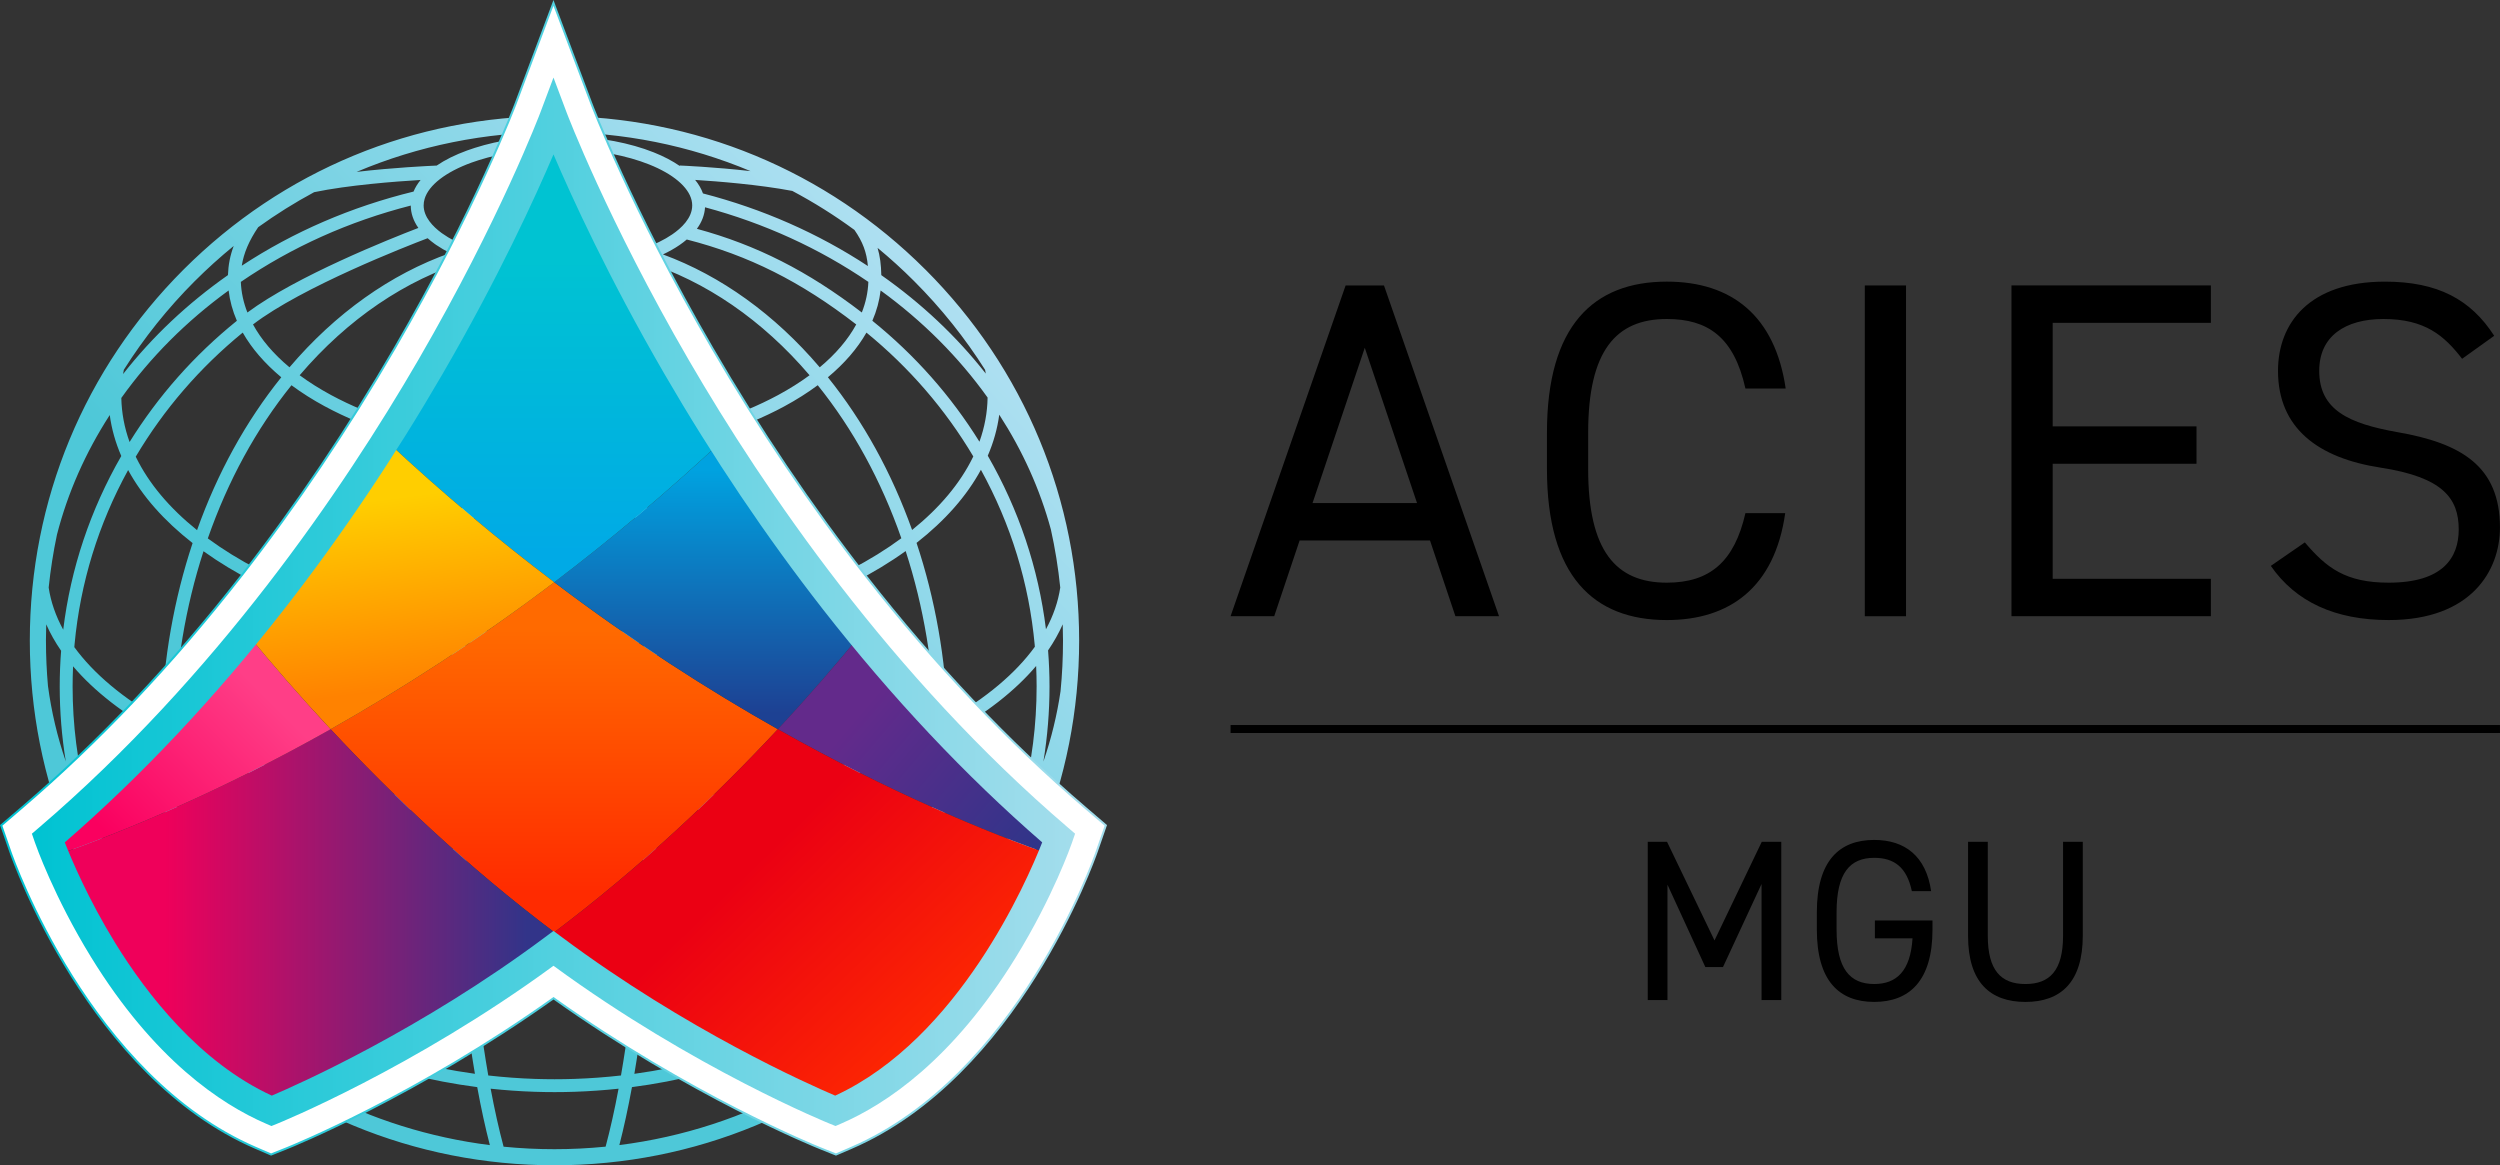
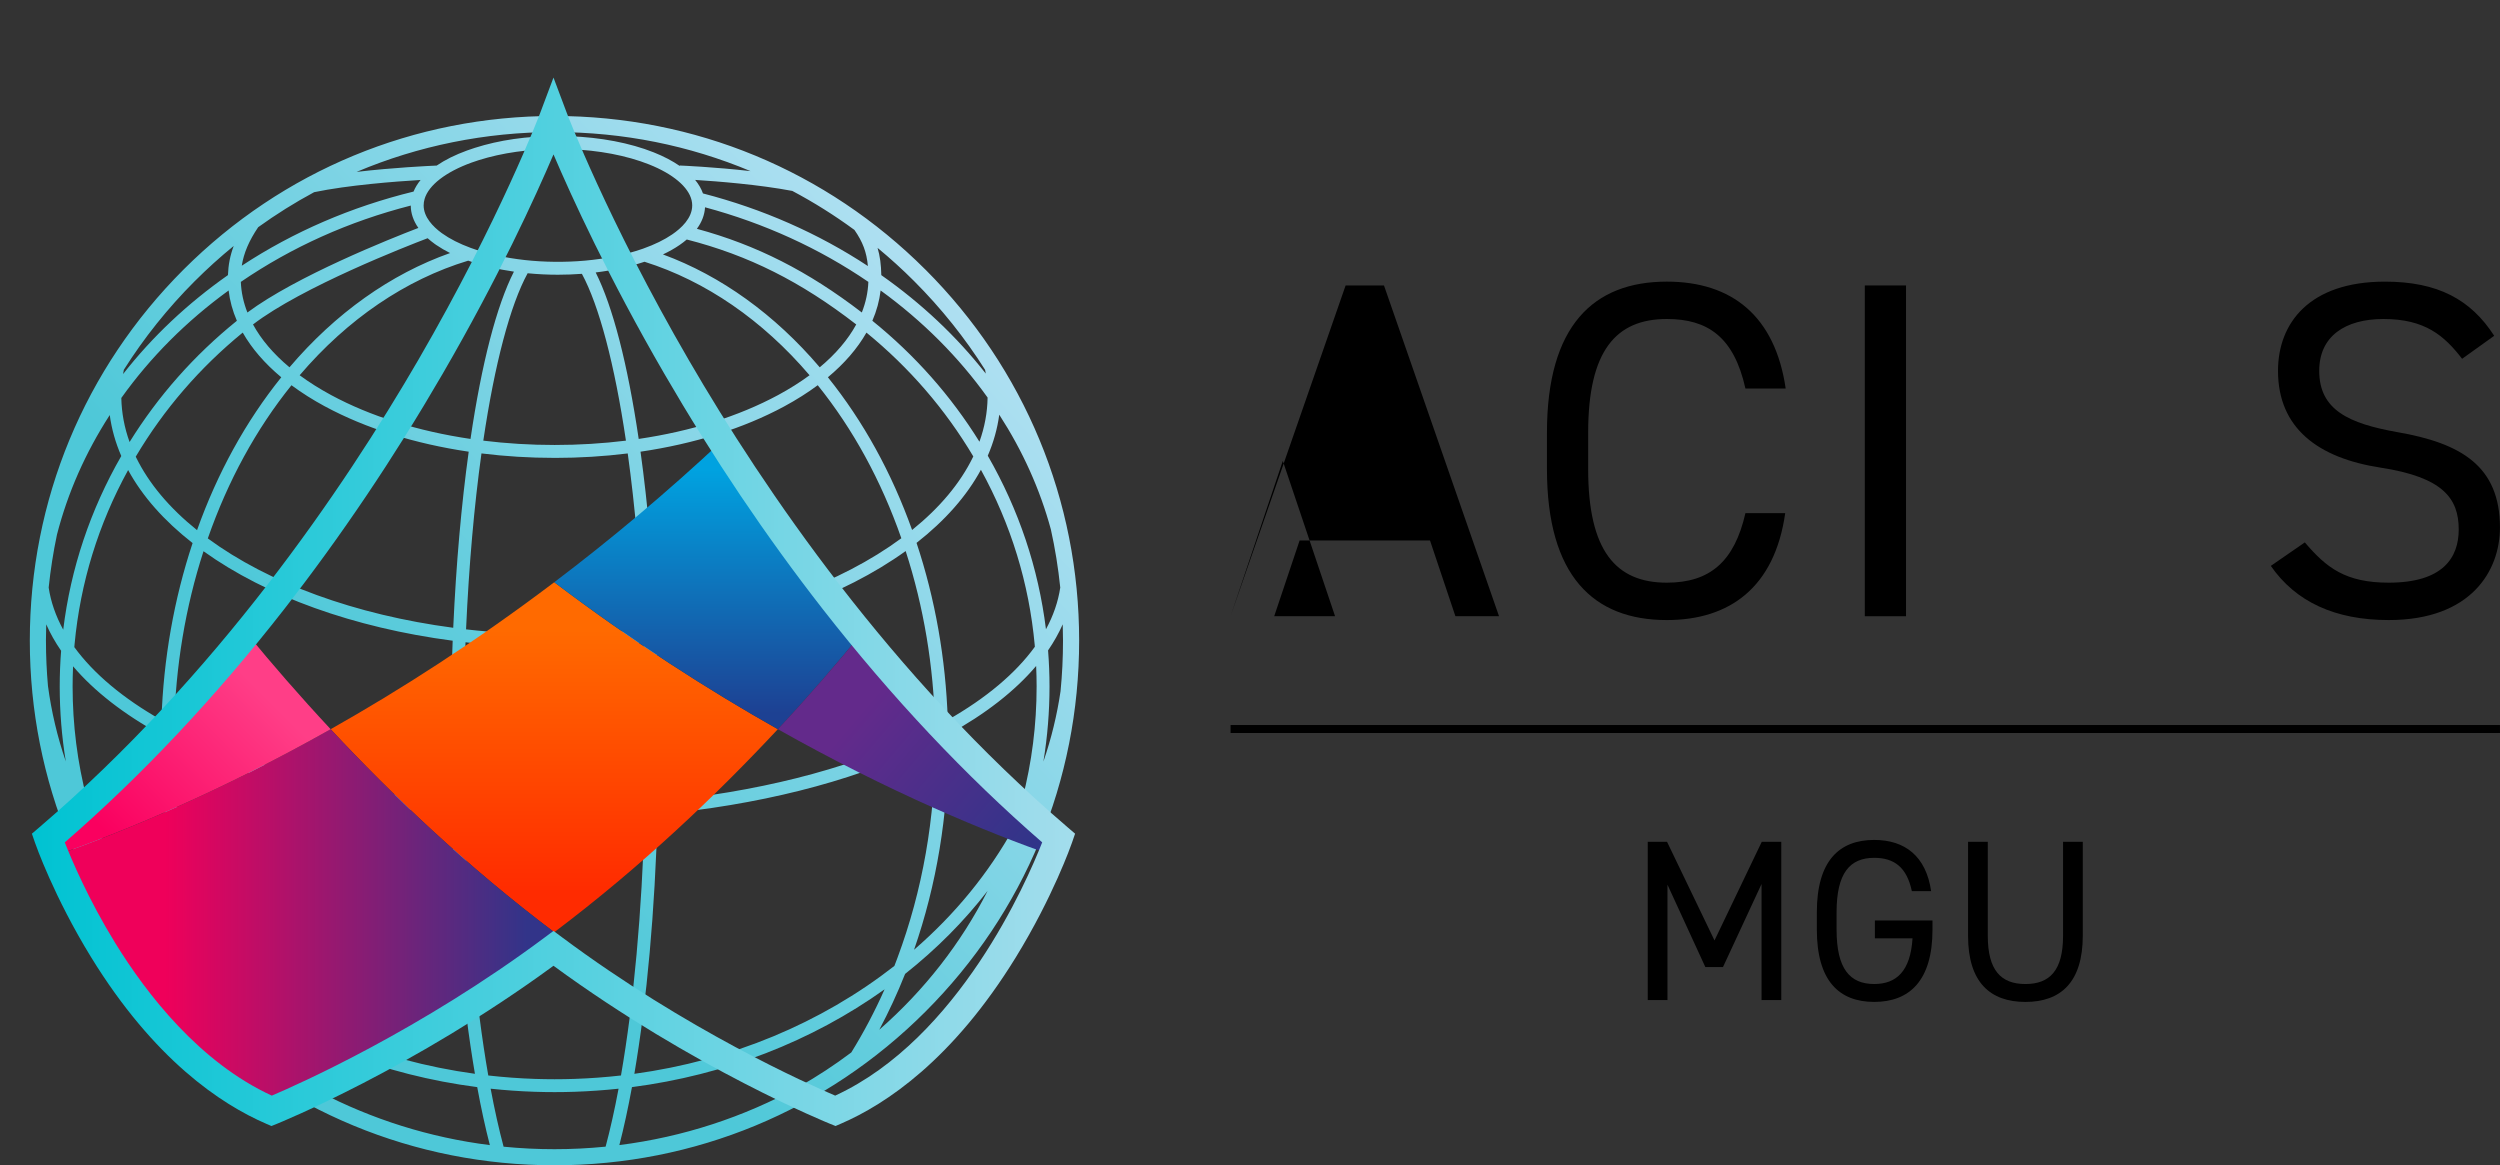
<svg xmlns="http://www.w3.org/2000/svg" xmlns:xlink="http://www.w3.org/1999/xlink" id="Layer_2" data-name="Layer 2" viewBox="0 0 1220.29 568.8">
  <rect x="0" y="0" width="1220.29" height="568.8" fill="#333333" stroke="none" />
  <defs>
    <style>
      .cls-1 {
        fill: #fff;
        stroke: url(#linear-gradient-2);
        stroke-miterlimit: 10;
      }

      .cls-2 {
        fill: url(#linear-gradient-8);
      }

      .cls-3 {
        fill: url(#linear-gradient-7);
      }

      .cls-4 {
        fill: url(#linear-gradient-5);
      }

      .cls-5 {
        fill: url(#linear-gradient-6);
      }

      .cls-6 {
        fill: url(#linear-gradient-9);
      }

      .cls-7 {
        fill: url(#linear-gradient-4);
      }

      .cls-8 {
        fill: url(#linear-gradient-3);
      }

      .cls-9 {
        fill: url(#linear-gradient);
      }

      .cls-10 {
        fill: url(#linear-gradient-10);
      }

      .cls-11 {
        fill: url(#linear-gradient-11);
      }
    </style>
    <linearGradient id="linear-gradient" x1="200.35" y1="376.68" x2="497.18" y2="106.52" gradientUnits="userSpaceOnUse">
      <stop offset="0" stop-color="#4ec8d8" />
      <stop offset="1" stop-color="#bce3f5" />
    </linearGradient>
    <linearGradient id="linear-gradient-2" x1="0" y1="282.04" x2="540.34" y2="282.04" gradientUnits="userSpaceOnUse">
      <stop offset="0" stop-color="#00c3d2" />
      <stop offset="1" stop-color="#a3ddec" />
    </linearGradient>
    <linearGradient id="linear-gradient-3" x1="270.53" y1="307.43" x2="270.53" y2="435.48" gradientUnits="userSpaceOnUse">
      <stop offset="0" stop-color="#ff6a00" />
      <stop offset="1" stop-color="#ff2b00" />
    </linearGradient>
    <linearGradient id="linear-gradient-4" x1="345.6" y1="229.23" x2="345.6" y2="347.91" gradientUnits="userSpaceOnUse">
      <stop offset="0" stop-color="#00a2e0" />
      <stop offset="1" stop-color="#1d4193" />
    </linearGradient>
    <linearGradient id="linear-gradient-5" x1="419.12" y1="348.56" x2="512.44" y2="427.65" gradientUnits="userSpaceOnUse">
      <stop offset="0" stop-color="#632a8b" />
      <stop offset="1" stop-color="#293689" />
    </linearGradient>
    <linearGradient id="linear-gradient-6" x1="80.74" y1="448.95" x2="257.27" y2="448.95" gradientUnits="userSpaceOnUse">
      <stop offset="0" stop-color="#ef005a" />
      <stop offset="1" stop-color="#323489" />
    </linearGradient>
    <linearGradient id="linear-gradient-7" x1="270.9" y1="126.35" x2="270.9" y2="270.33" gradientUnits="userSpaceOnUse">
      <stop offset="0" stop-color="#00c3d2" />
      <stop offset="1" stop-color="#00aae6" />
    </linearGradient>
    <linearGradient id="linear-gradient-8" x1="373.42" y1="416.62" x2="466.73" y2="513.49" gradientUnits="userSpaceOnUse">
      <stop offset="0" stop-color="#eb0013" />
      <stop offset="1" stop-color="#ff2b00" />
    </linearGradient>
    <linearGradient id="linear-gradient-9" x1="132.02" y1="341.9" x2="59.15" y2="413.89" gradientUnits="userSpaceOnUse">
      <stop offset="0" stop-color="#ff3e87" />
      <stop offset="1" stop-color="#fa005f" />
    </linearGradient>
    <linearGradient id="linear-gradient-10" x1="188.78" y1="243.48" x2="200.77" y2="335.46" gradientUnits="userSpaceOnUse">
      <stop offset="0" stop-color="#ffce00" />
      <stop offset="1" stop-color="#ff8200" />
    </linearGradient>
    <linearGradient id="linear-gradient-11" x1="15.57" y1="293.75" x2="524.77" y2="293.75" xlink:href="#linear-gradient-2" />
  </defs>
  <g id="Layer_1-2" data-name="Layer 1">
    <g>
      <g>
-         <path d="M600.66,300.79l56.16-161.46h18.72l56.16,161.46h-21.29l-12.4-36.97h-63.65l-12.4,36.97h-21.29ZM640.67,245.56h51.01l-25.51-75.81-25.5,75.81Z" />
+         <path d="M600.66,300.79l56.16-161.46h18.72l56.16,161.46h-21.29l-12.4-36.97h-63.65l-12.4,36.97h-21.29Zh51.01l-25.51-75.81-25.5,75.81Z" />
        <path d="M851.97,189.64c-5.62-25.27-18.49-33.93-38.38-33.93-24.8,0-38.38,15.44-38.38,55.46v17.78c0,40.01,13.57,55.46,38.38,55.46,21.06,0,32.99-10.3,38.38-33.93h19.42c-5.15,36.27-27.14,52.18-57.8,52.18-35.8,0-58.5-21.53-58.5-73.71v-17.78c0-52.18,22.7-73.71,58.5-73.71,31.82,0,52.88,16.85,58.03,52.18h-19.66Z" />
        <path d="M930.36,300.79h-20.12v-161.46h20.12v161.46Z" />
-         <path d="M1079.17,139.33v18.25h-77.22v50.54h70.2v18.25h-70.2v56.16h77.22v18.25h-97.34v-161.46h97.34Z" />
        <path d="M1201.79,175.13c-8.66-11.23-18.02-19.42-38.38-19.42-18.72,0-31.36,8.42-31.36,25.27,0,19.19,14.51,25.74,38.14,29.95,31.12,5.38,50.08,16.61,50.08,46.57,0,21.06-14.04,45.16-54.29,45.16-26.21,0-45.39-8.89-57.56-26.44l16.61-11.47c10.53,12.4,19.89,19.66,40.95,19.66,26.44,0,34.16-12.17,34.16-25.97,0-15.21-7.72-25.5-38.14-30.18s-50.07-19.19-50.07-47.27c0-23.17,15.21-43.52,52.18-43.52,25.74,0,41.89,8.66,53.35,26.44l-15.68,11.23Z" />
      </g>
      <rect x="600.66" y="353.9" width="619.62" height="3.89" />
      <g>
        <path d="M836.88,459.04l23.07-48.16h9.52v77.28h-9.63v-56.67l-18.82,40.54h-8.62l-18.48-40.21v56.34h-9.63v-77.28h9.41l23.18,48.16Z" />
        <path d="M943.28,449.29v4.48c0,24.98-11.31,35.28-28.45,35.28s-28-10.3-28-35.28v-8.51c0-24.98,10.86-35.28,28-35.28,15.01,0,25.31,7.95,27.78,24.98h-9.41c-2.46-11.54-8.51-16.24-18.37-16.24-11.87,0-18.37,7.39-18.37,26.54v8.51c0,19.15,6.5,26.54,18.37,26.54,10.86,0,17.7-6.27,18.7-22.29h-18.37v-8.74h28.11Z" />
        <path d="M1016.64,410.88v45.81c0,22.85-10.86,32.37-28,32.37s-28-9.52-28-32.26v-45.92h9.63v45.92c0,16.91,6.5,23.52,18.37,23.52s18.37-6.61,18.37-23.52v-45.92h9.63Z" />
      </g>
    </g>
    <g>
      <path class="cls-9" d="M451.73,131.62c-48.37-48.37-112.68-75.01-181.09-75.01s-132.72,26.64-181.09,75.01C41.19,179.99,14.55,244.3,14.55,312.7s26.64,132.72,75.01,181.09c48.37,48.37,112.68,75.01,181.09,75.01s132.72-26.64,181.09-75.01c48.37-48.37,75.01-112.68,75.01-181.09s-26.64-132.72-75.01-181.09ZM111.59,141.79c.59,5.03,1.95,9.97,4.03,14.79-20.86,16.84-38.44,36.72-52.37,59.18-2.55-7.06-3.89-14.27-4.03-21.51,14.18-19.88,31.77-37.5,52.36-52.46ZM153.36,93.8c16.64-3.46,39.56-5.21,51.94-5.96-1.48,1.82-2.64,3.72-3.44,5.67-30.38,7.43-58.55,19.59-83.85,36.19.99-6.24,3.55-12.2,8.01-18.8,8.77-6.31,17.89-12.03,27.33-17.1ZM417.04,112.2c4.07,5.84,5.97,10.86,6.6,17.66-24.33-16-51.38-27.9-80.51-35.44-.8-2.28-2.09-4.48-3.81-6.6,10.86.68,31.05,2.27,47.42,5.37,10.5,5.57,20.62,11.92,30.29,19.02ZM482.06,194.06c-.11,7.26-1.44,14.48-3.98,21.55-13.91-22.4-31.46-42.23-52.27-59.04,2.09-4.82,3.44-9.76,4.03-14.79,20.54,14.92,38.08,32.49,52.22,52.27ZM505.99,335.12c0,18.59-2.34,37.05-6.95,54.87-.88,3.42-1.86,6.86-2.91,10.22l-.14.47h0c-.33,1.06-.68,2.12-1.03,3.18-12.33,22.28-28.7,42.33-48.8,59.74,11.06-31.83,16.67-65.81,16.67-101.13,0-1.26,0-2.57-.03-3.93,18.22-10,32.65-21.29,42.96-33.47.15,3.36.23,6.72.23,10.05ZM415.46,513.77c-8.1,6.1-16.58,11.65-25.38,16.64-27.08,14.91-56.75,24.59-87.76,28.52,2.2-8.52,4.26-18,6.15-28.29,45.39-5.9,87.73-22.32,123.31-47.73-4.79,10.79-10.24,21.11-16.25,30.81-.03.02-.05.04-.08.06ZM155.71,532.84c-10.36-5.6-20.31-11.97-29.76-19.07-.03-.02-.05-.04-.08-.06-6.01-9.71-11.45-20.02-16.24-30.8,35.58,25.42,77.92,41.84,123.31,47.73,1.89,10.3,3.95,19.79,6.16,28.31-29.35-3.7-57.5-12.55-83.39-26.11ZM27.81,260.95c5.26-20.42,13.87-39.95,25.76-58.36.91,6.76,2.79,13.45,5.63,20-15.15,26.38-24.68,54.85-28.34,84.77-3.66-6.69-6.05-13.56-7.1-20.56.9-8.72,2.26-17.35,4.05-25.85ZM344.13,101.18c28.95,7.79,55.74,20.02,79.73,36.41-.19,5.07-1.27,10.06-3.19,14.94-26.28-20.18-51.4-32.94-80.51-40.84,2.44-3.32,3.78-6.86,3.98-10.51ZM505.07,314.91v.15c.03.21.05.43.06.64-9.38,12.94-23.7,25.02-42.5,35.72-1.01-29.97-6.14-59.01-15.25-86.43,13.92-10.89,24.47-22.86,31.42-35.68,14.66,26.64,23.5,55.4,26.27,85.6ZM456.53,362.47c0,36.83-6.21,72.15-18.45,105.02l-.77,2.04c-.25.66-.5,1.31-.75,1.96h0c-35.89,28.03-79.67,46.18-126.92,52.66,6.12-35.94,10.03-79.54,11.34-126.59,48.61-4.52,93.1-15.6,128.59-32.28,2.39-1.12,4.7-2.27,6.98-3.43,0,.21,0,.42,0,.63ZM104.88,471.5h0c-.25-.66-.51-1.32-.75-1.97l-.77-2.04h0c-12.25-32.87-18.45-68.19-18.45-105.02,0-.19,0-.37,0-.56,2.23,1.14,4.5,2.26,6.84,3.36,35.52,16.7,80.07,27.78,128.73,32.29,1.31,47.05,5.21,90.64,11.34,126.58-47.25-6.48-91.03-24.63-126.92-52.64ZM99.33,269.06c30.59,21.95,73.48,37.37,121.63,43.68-.65,16.28-.98,32.98-.98,49.73,0,9.52.12,19.17.33,28.76-47.64-4.49-91.2-15.34-125.89-31.65-3.25-1.53-6.38-3.09-9.42-4.69.7-29.73,5.51-58.57,14.33-85.82ZM158.68,198.4c19.79,10.69,43.86,18.2,70.1,22.08-3.6,26-6.13,54.88-7.55,85.95-47.75-6.33-90.07-21.75-119.79-43.62,9.83-28.17,23.55-53.3,40.83-74.77,4.93,3.65,10.4,7.12,16.41,10.37ZM270.71,223.51c12.16,0,24.12-.74,35.7-2.18,3.59,25.94,6.12,54.8,7.52,85.86-28.29,3.25-58.19,3.26-86.44.01,1.4-31.07,3.93-59.92,7.52-85.88,11.58,1.44,23.53,2.18,35.7,2.18ZM399.16,188.04c17.25,21.45,30.96,46.55,40.8,74.69-29.69,21.9-72,37.33-119.76,43.69-1.42-31.07-3.95-59.94-7.55-85.94,26.24-3.87,50.31-11.39,70.1-22.08,6.01-3.25,11.49-6.72,16.41-10.37ZM456.43,354.81c-3.08,1.62-6.26,3.21-9.56,4.76-34.66,16.3-78.17,27.15-125.75,31.64.22-9.58.33-19.23.33-28.74,0-16.74-.33-33.46-.98-49.74,48.16-6.34,91.04-21.77,121.6-43.75,8.82,27.22,13.64,56.07,14.36,85.83ZM270.64,393.56c-14.94,0-29.65-.6-44.02-1.78-.23-9.77-.35-19.61-.35-29.31,0-16.48.33-32.93.96-48.96,14.2,1.61,28.78,2.44,43.41,2.44s29.3-.83,43.56-2.46c.63,16.04.96,32.49.96,48.98,0,9.7-.12,19.54-.35,29.3-14.41,1.18-29.18,1.79-44.17,1.79ZM238.33,524.95c-6.23-35.81-10.21-79.53-11.55-126.83,14.33,1.15,28.99,1.74,43.87,1.74s29.63-.59,44.01-1.75c-1.34,47.3-5.32,91.03-11.55,126.85-7.49.85-15.12,1.42-22.75,1.67-6.36.22-12.92.22-19.29,0-7.62-.25-15.25-.83-22.74-1.67ZM474.9,223.16c-6.19,12.7-16.17,24.64-29.69,35.53-10.01-28-23.82-53.04-41.1-74.54,8.12-6.76,14.43-14.09,18.82-21.8,20.94,17.12,38.45,37.39,52.1,60.35.02.03.03.06.05.09-.06.13-.12.25-.18.38ZM335.22,116.9c30.1,7.7,55.73,20.56,82.72,41.47-4.01,7.37-9.99,14.41-17.81,20.92-21.91-25.76-48.18-44.66-76.53-55.1,2.96-1.4,5.65-2.91,8.03-4.54,1.3-.89,2.5-1.81,3.6-2.75ZM314.61,127.77c29.85,9.41,57.63,28.51,80.55,55.4-4.62,3.4-9.75,6.64-15.4,9.69-19.16,10.34-42.5,17.63-68,21.39-5.41-36.67-12.62-64.55-20.99-81.26,8.56-1.05,16.7-2.83,23.83-5.22ZM284.03,133.65c8.42,15.55,15.99,44.25,21.5,81.44-11.28,1.39-22.94,2.11-34.81,2.11s-23.53-.72-34.81-2.11c5.54-37.44,13.17-66.23,21.64-81.71,4.81.47,9.77.72,14.79.72,3.91,0,7.83-.16,11.69-.44ZM229.67,214.25c-25.49-3.76-48.84-11.05-68-21.39-5.65-3.05-10.78-6.29-15.4-9.69,23.39-27.43,51.76-46.72,82.27-55.94,6.73,2.4,14.22,4.2,22.31,5.36-8.45,16.66-15.73,44.67-21.19,81.66ZM141.31,179.29c-7.82-6.52-13.8-13.55-17.81-20.92,23.93-18.33,75.42-38.36,85.24-42.09,1.05.94,2.18,1.86,3.42,2.75l.83.59h.02c2.01,1.38,4.25,2.68,6.68,3.9-29.06,10.3-55.97,29.42-78.38,55.77ZM200.5,100.34c.02,3.78,1.28,7.46,3.71,10.92-13.84,5.31-59.68,23.59-83.45,41.28-1.92-4.88-3.01-9.88-3.2-14.95,24.91-17.02,52.78-29.53,82.93-37.25ZM137.31,184.14c-17.3,21.52-31.12,46.59-41.13,74.63-13.53-10.87-23.53-22.8-29.74-35.49-.06-.12-.12-.25-.18-.37.02-.03.04-.06.05-.09,13.66-23.01,31.19-43.33,52.17-60.48,4.38,7.72,10.7,15.04,18.81,21.81ZM94.01,265.08c-9.1,27.45-14.22,56.49-15.22,86.42-18.79-10.67-33.1-22.71-42.51-35.62.02-.22.03-.43.05-.65l.08-.89c2.82-29.95,11.61-58.47,26.13-84.9,6.97,12.8,17.53,24.76,31.46,35.63ZM35.66,325.23c10.33,12.15,24.75,23.41,42.96,33.38-.02,1.21-.02,2.48-.02,3.86,0,35.32,5.61,69.29,16.67,101.13-20.1-17.42-36.47-37.46-48.8-59.74-.35-1.06-.7-2.11-1.03-3.18l-.14-.47c-1.05-3.36-2.03-6.8-2.91-10.22-4.61-17.82-6.95-36.28-6.95-54.87,0-3.3.08-6.6.22-9.89ZM99.65,475.39c3.73,9.4,7.95,18.51,12.6,27.24-22.07-19.33-39.92-42.25-52.89-67.78,11.46,14.81,24.92,28.38,40.29,40.55ZM239.49,531.41c7.05.75,14.21,1.27,21.36,1.5,3.25.11,6.57.17,9.86.17s6.61-.06,9.85-.17c7.15-.24,14.31-.75,21.37-1.5-1.94,10.36-4.06,19.84-6.32,28.29-8.24.82-16.58,1.24-24.97,1.24s-16.63-.41-24.83-1.22c-2.26-8.45-4.38-17.93-6.32-28.3ZM441.78,475.39c15.37-12.17,28.84-25.74,40.3-40.55-12.96,25.54-30.82,48.46-52.89,67.79,4.64-8.72,8.86-17.83,12.6-27.24ZM510.55,307.15c-3.7-29.9-13.24-58.34-28.4-84.71,2.83-6.56,4.7-13.26,5.6-20.03,11.45,17.69,19.87,36.42,25.19,55.98,2.07,9.32,3.6,18.81,4.59,28.41-1.04,6.93-3.39,13.73-6.98,20.35ZM337.58,97.75c.2.81.3,1.66.3,2.51,0,6.2-5.33,11.14-9.81,14.19-3.79,2.59-8.5,4.9-14.01,6.86l-.51.18c-8.17,2.85-17.86,4.83-28.03,5.74-9.74.86-19.94.75-29.35-.3-9.66-1.06-18.81-3.12-26.47-5.95-5.49-2.02-10.15-4.39-13.86-7.05l-.35-.25c-4.05-2.98-8.7-7.66-8.7-13.42,0-1.09.16-2.13.48-3.2,1.99-6.69,10.33-13.13,22.89-17.69,1.06-.39,2.21-.78,3.51-1.19,11.31-3.58,24.68-5.47,38.66-5.47,14.68,0,28.6,2.07,40.25,5.99,1.43.48,2.84,1,4.2,1.54,11.69,4.64,19.27,11.01,20.8,17.51ZM22.42,312.7c0-2.66.06-5.3.14-7.95,1.94,4.38,4.36,8.69,7.27,12.9-.45,5.77-.68,11.63-.68,17.47,0,12.29,1,24.52,2.97,36.56-4.13-12.03-7.04-24.34-8.71-36.88-.64-7.31-.98-14.68-.98-22.1ZM40.66,406.35c.05.16.11.31.16.47-.09-.22-.17-.43-.26-.65.03.06.07.12.1.18ZM509.31,371.68c1.97-12.04,2.97-24.27,2.97-36.56,0-5.85-.24-11.77-.7-17.65,2.85-4.16,5.23-8.4,7.15-12.72.08,2.64.14,5.29.14,7.95,0,8.29-.4,16.53-1.2,24.67-1.72,11.65-4.5,23.1-8.35,34.31ZM480.84,180.5c.12.62.22,1.24.33,1.86-14.21-18.12-31.32-34.24-50.99-48.06-.1-5.06-.64-9.33-1.82-13.3,6.15,5.08,12.1,10.47,17.81,16.19,13.29,13.29,24.88,27.82,34.67,43.32ZM366.33,83.52c-17.68-2.01-33.55-2.69-34.53-2.73v.22c-3.56-2.45-7.8-4.69-12.69-6.63-1.46-.58-2.98-1.14-4.51-1.66-12.29-4.13-26.9-6.32-42.26-6.32s-28.64,1.99-40.56,5.77c-1.39.44-2.62.86-3.77,1.28-5.8,2.1-10.78,4.59-14.85,7.37-3.69.16-21.14.97-39.11,3.09,30.17-12.74,62.87-19.44,96.6-19.44s65.77,6.56,95.69,19.05ZM95.12,137.18c6.06-6.06,12.39-11.77,18.95-17.12-1.74,4.65-2.64,9.29-2.8,14.22-19.75,13.87-36.93,30.07-51.19,48.3.11-.69.22-1.39.36-2.07,9.8-15.51,21.39-30.05,34.68-43.34Z" />
      <g>
-         <path class="cls-1" d="M270.17,57.3s77.88,207.37,246.61,351.8c0,0-35.05,101.22-109.03,133.12,0,0-67.49-27.06-137.58-79.31-70.09,52.25-137.58,79.31-137.58,79.31-73.98-31.9-109.03-133.12-109.03-133.12C192.29,264.67,270.17,57.3,270.17,57.3M270.15,1.42l-18.39,48.96h0c-.19.51-19.63,51.71-59.06,119.53-23.08,39.7-48.4,77.25-75.25,111.61-33.42,42.76-69.31,80.65-106.68,112.64l-10.18,8.72,4.39,12.67c1.55,4.47,38.81,109.82,119.83,144.75l7.51,3.24,7.6-3.04c2.7-1.08,63.41-25.68,130.26-73.24,66.85,47.56,127.57,72.16,130.26,73.24l7.6,3.04,7.51-3.24c81.02-34.93,118.28-140.28,119.83-144.75l4.39-12.67-10.18-8.72c-37.37-31.99-73.26-69.88-106.68-112.64-26.85-34.36-52.17-71.91-75.25-111.61-39.43-67.82-58.87-119.02-59.06-119.53L270.15,1.42h0Z" />
        <g>
          <path class="cls-8" d="M161.39,355.94c29.83,31.99,66.67,67.13,109.14,99.09,42.47-31.96,79.31-67.09,109.14-99.09-33.97-19.18-70.88-42.8-109.14-71.74-38.26,28.94-75.18,52.57-109.14,71.74Z" />
          <path class="cls-7" d="M379.68,355.94c15.67-16.8,29.4-32.73,41-46.88-26.13-31.98-48.71-64.13-67.83-94.26-27.74,25.98-55.36,49.01-82.31,69.4,38.26,28.94,75.18,52.57,109.14,71.74Z" />
          <path class="cls-4" d="M514.38,417.75c2.24-5.44,3.35-8.65,3.35-8.65-36.58-31.31-68.88-65.58-97.05-100.05-11.6,14.15-25.33,30.08-41,46.88,54.81,30.94,101.95,50.32,134.7,61.81Z" />
          <path class="cls-5" d="M270.53,455.03c-42.47-31.96-79.31-67.09-109.14-99.09-54.25,30.63-100.98,49.92-133.69,61.45,10.13,24.74,44.48,97.98,105.23,124.56,37.59-19.5,85.35-47.68,137.03-86.49.19-.15.39-.29.58-.44Z" />
-           <path class="cls-3" d="M352.85,214.8c-55.34-87.22-81.74-157.49-81.74-157.49,0,0-26.53,70.64-82.17,158.18,27.49,25.7,54.87,48.51,81.59,68.72,26.95-20.39,54.58-43.42,82.31-69.4Z" />
-           <path class="cls-2" d="M514.38,417.75c-32.75-11.49-79.89-30.87-134.7-61.81-29.83,31.99-66.67,67.13-109.14,99.09.19.15.38.29.58.44,51.85,38.94,99.77,67.18,137.41,86.69.11.04.17.07.17.07,60.83-26.23,95.34-99.32,105.68-124.48Z" />
          <path class="cls-6" d="M120.98,309.76c-28.03,34.23-60.15,68.25-96.47,99.34,0,0,1.06,3.07,3.2,8.29,32.71-11.54,79.44-30.83,133.69-61.45-15.41-16.52-28.94-32.2-40.42-46.18Z" />
-           <path class="cls-10" d="M270.53,284.2c-26.72-20.21-54.1-43.02-81.59-68.72-19.17,30.16-41.79,62.32-67.97,94.29,11.48,13.97,25.01,29.65,40.42,46.18,33.97-19.18,70.88-42.8,109.14-71.74Z" />
        </g>
        <path class="cls-11" d="M407.85,549.63l-2.64-1.06c-.67-.27-66.49-26.92-135.04-77.16-68.55,50.23-134.37,76.89-135.04,77.16l-2.64,1.06-2.61-1.13c-22-9.49-54.67-31.28-85.38-81.22-18.19-29.59-27.04-54.88-27.41-55.94l-1.52-4.4,3.54-3.03c86.43-73.98,148.37-164.99,185.12-228.3,39.81-68.61,59.35-120.2,59.54-120.71l6.4-17.04,6.4,17.03c.19.52,19.83,52.32,59.7,120.97,36.72,63.24,98.62,154.13,184.96,228.04l3.54,3.03-1.52,4.4c-.37,1.06-9.21,26.35-27.41,55.94-30.71,49.94-63.38,71.74-85.38,81.22l-2.61,1.13ZM270.17,454.39l4.09,3.05c60.81,45.34,120.35,71.79,133.41,77.35,60.25-27.75,93.56-104.59,101.04-123.62-37.52-32.57-73.51-70.82-107.03-113.75-27.64-35.42-53.68-74.09-77.39-114.94-27.33-47.1-45.3-86.44-54.12-107.11-8.82,20.67-26.79,60.02-54.12,107.11-23.71,40.85-49.74,79.52-77.39,114.94-33.51,42.94-69.51,81.19-107.03,113.76,3.27,8.34,11.48,27.8,24.67,49.21,15.51,25.17,41.22,58.2,76.37,74.4,13.06-5.55,72.6-32.01,133.41-77.35l4.09-3.05Z" />
      </g>
    </g>
  </g>
</svg>